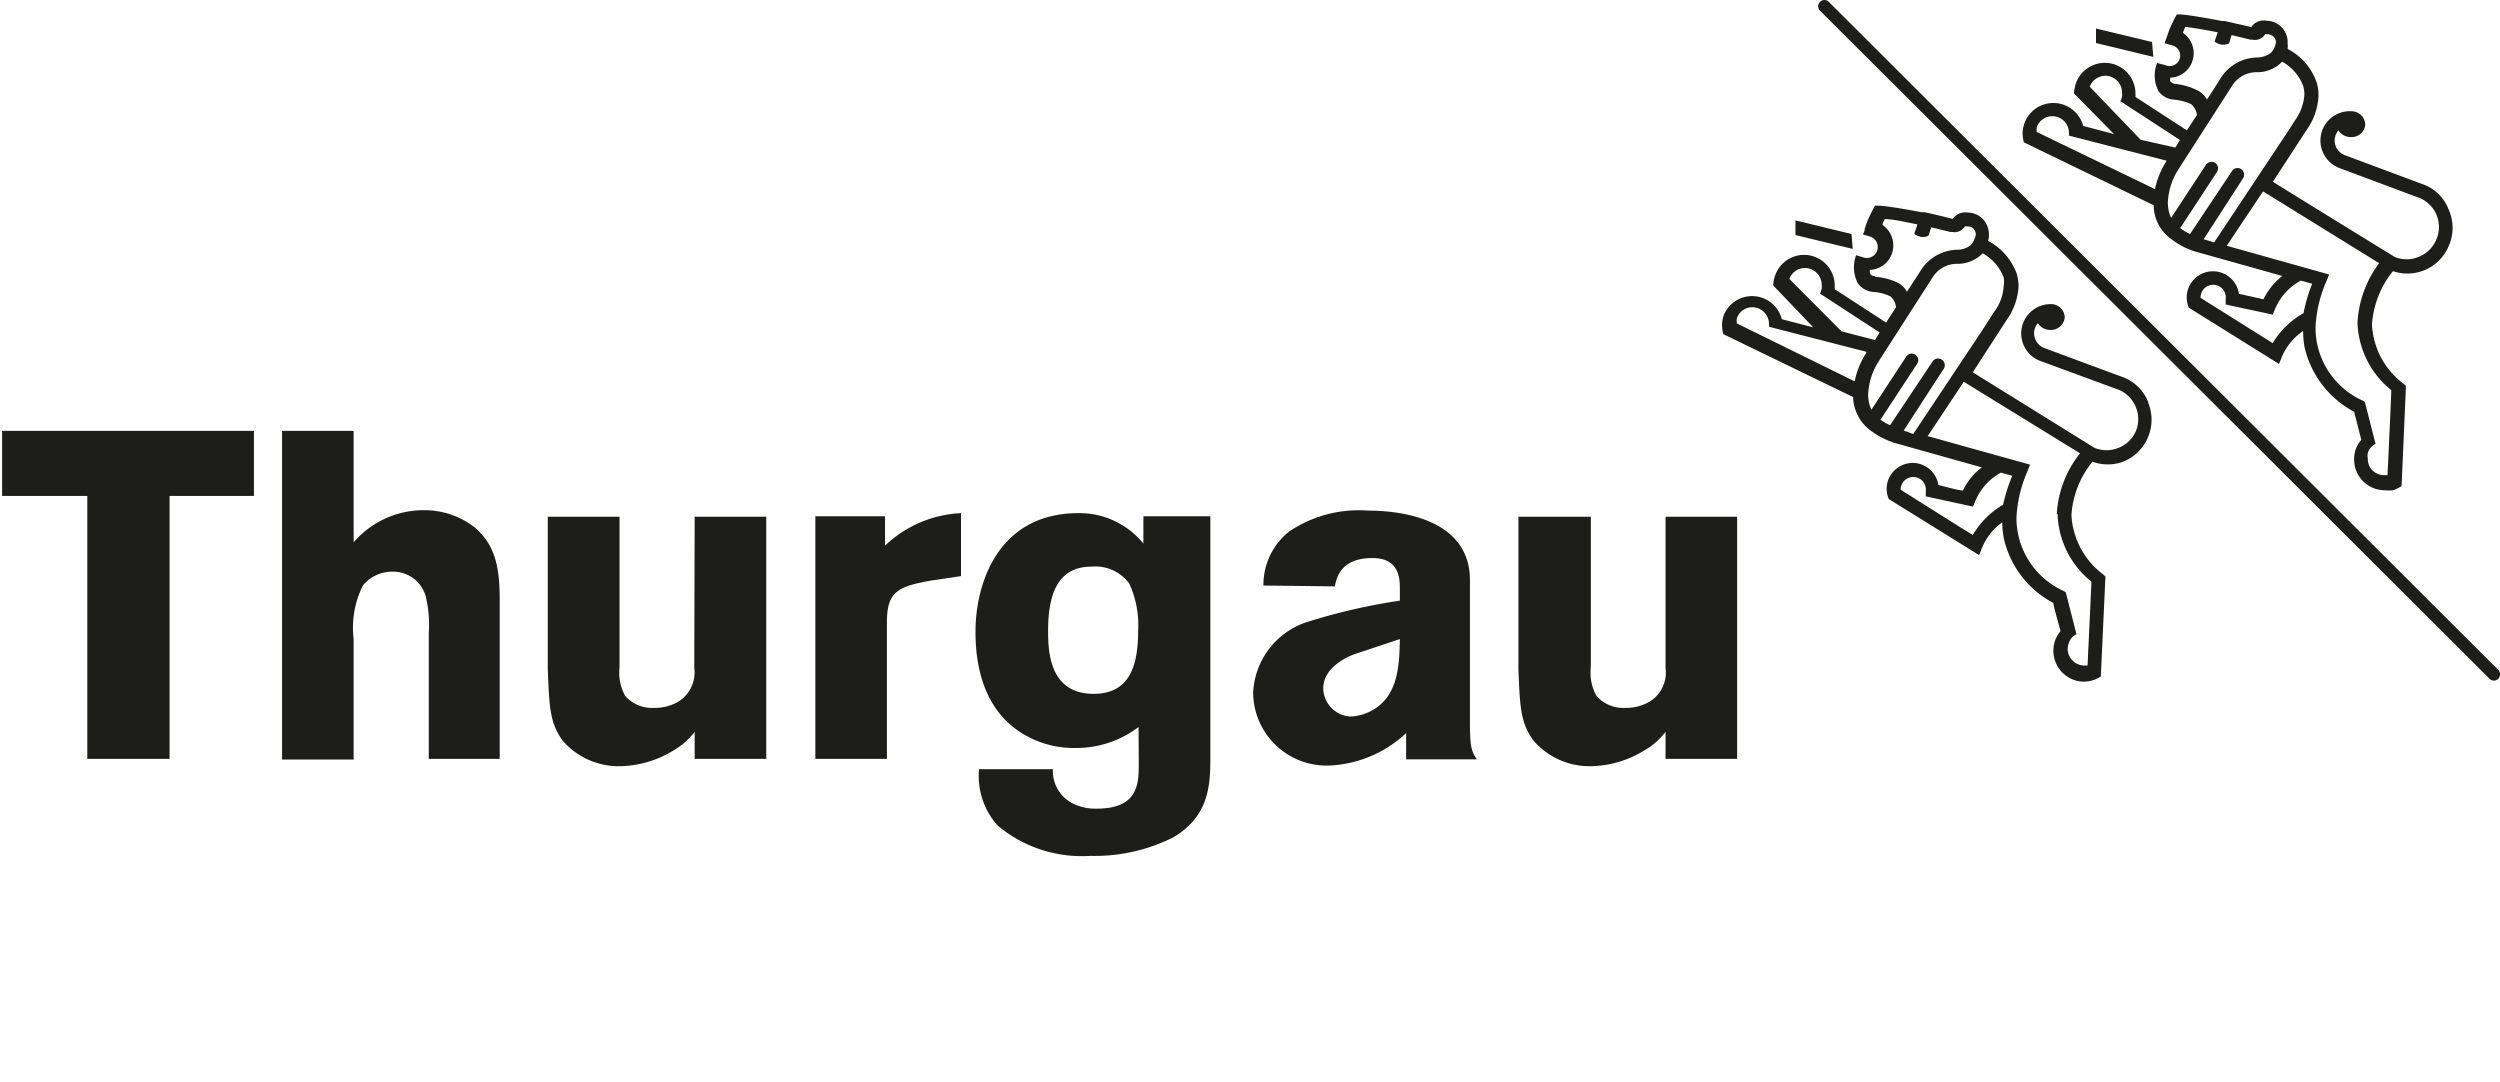
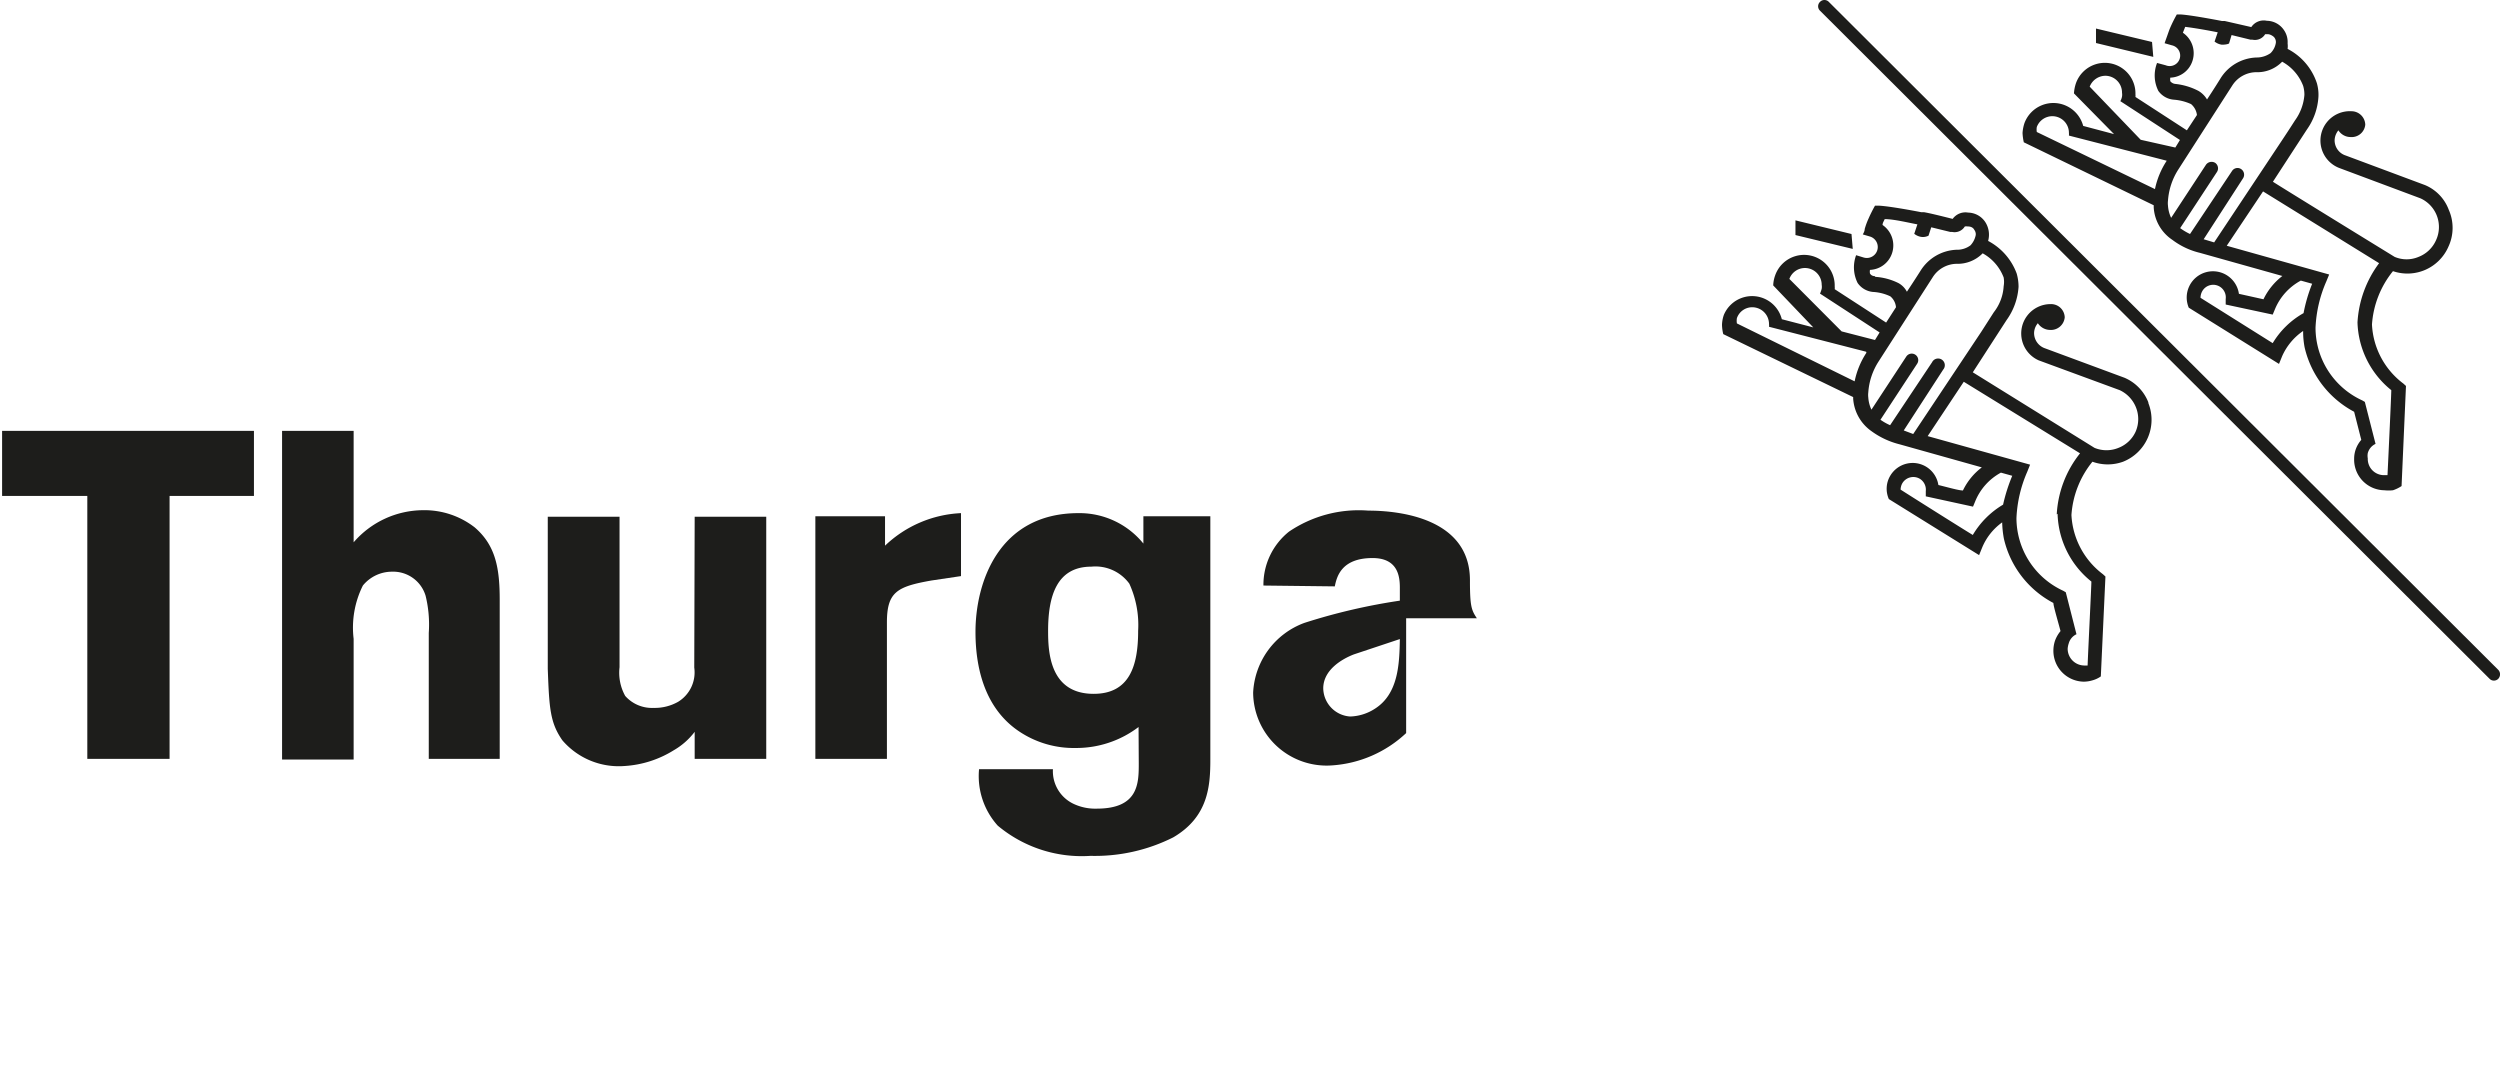
<svg xmlns="http://www.w3.org/2000/svg" id="Ebene_1" data-name="Ebene 1" viewBox="0 0 119.12 51.56">
  <defs>
    <style>.cls-1{fill:#1d1d1b;}</style>
  </defs>
  <title>Kanton Thurgau</title>
  <path class="cls-1" d="M86.72.09a.29.29,0,0,0,0,.42l31.9,31.83a.29.29,0,0,0,.42,0,.31.31,0,0,0,0-.42L87.14.09A.29.29,0,0,0,86.72.09Z" />
  <path class="cls-1" d="M88.28,11.86l-.06-.71-2.67-.65,0,.7Zm14.08,7.3A2.11,2.11,0,0,0,101.23,18h0l-3.78-1.4h0a.77.77,0,0,1-.53-.74.75.75,0,0,1,.18-.46.7.7,0,0,0,.57.32.66.66,0,0,0,.71-.6.65.65,0,0,0-.67-.63h0a1.4,1.4,0,0,0-.57,2.68h0L101,18.59a1.53,1.53,0,0,1,.77.81,1.5,1.5,0,0,1,0,1.14,1.48,1.48,0,0,1-.83.8,1.5,1.5,0,0,1-1.14,0h0L94,17.74l1.61-2.49a3.05,3.05,0,0,0,.57-1.58,2.3,2.3,0,0,0-.09-.64,2.88,2.88,0,0,0-1.36-1.55,1.11,1.11,0,0,0-.13-.89,1,1,0,0,0-.82-.46.75.75,0,0,0-.74.3h0c-.67-.17-1.13-.28-1.37-.32l-.13,0c-.52-.1-1.5-.28-2-.31h-.2a6.75,6.75,0,0,0-.31.62,3.37,3.37,0,0,0-.18.49c0,.12-.08.23-.09.26l.34.1h0a.5.5,0,0,1-.3,1h0l-.36-.11a1.67,1.67,0,0,0,.07,1.32,1,1,0,0,0,.73.43,2.21,2.21,0,0,1,.83.21.76.76,0,0,1,.27.52l-.47.73-2.45-1.59a.53.53,0,0,0,0-.13,1.46,1.46,0,0,0-2.84-.52,1.56,1.56,0,0,0-.09.47h0l1.91,2-1.5-.39A1.46,1.46,0,0,0,82.14,15a1.56,1.56,0,0,0-.09.47,2,2,0,0,0,.06.45h0l6.19,3V19a2.06,2.06,0,0,0,.88,1.55,3.84,3.84,0,0,0,1.33.62l3.92,1.1a3,3,0,0,0-.9,1.1c-.21,0-.75-.16-1.17-.26a1.24,1.24,0,0,0-2.3-.43A1.21,1.21,0,0,0,90,23.78h0l4.3,2.67.15-.37a2.79,2.79,0,0,1,.95-1.19,4.78,4.78,0,0,0,.08.77,4.63,4.63,0,0,0,2.36,3.07c0,.15.22.88.34,1.34a1.56,1.56,0,0,0-.26.45,1.5,1.5,0,0,0-.08.47,1.47,1.47,0,0,0,1.44,1.49,1.45,1.45,0,0,0,.41-.06,1.28,1.28,0,0,0,.41-.19h0l.22-4.76-.12-.11a3.77,3.77,0,0,1-1.5-2.82v0a4.5,4.5,0,0,1,1-2.54,2.15,2.15,0,0,0,1.46,0,2.15,2.15,0,0,0,1.21-2.78Zm-13-6c-.17,0-.23-.08-.26-.13a.48.48,0,0,1,0-.17,1.16,1.16,0,0,0,1.06-.82,1.18,1.18,0,0,0-.46-1.32c0-.11.08-.21.1-.28.44,0,1.12.17,1.56.25l-.15.45a.71.71,0,0,0,.35.15.6.6,0,0,0,.33-.06l.13-.4.9.22.09,0a.57.57,0,0,0,.61-.26l0,0a.56.56,0,0,1,.14,0c.22,0,.29.12.31.16a.35.35,0,0,1,.07.25,1,1,0,0,1-.25.49h0a1.06,1.06,0,0,1-.67.21,2.12,2.12,0,0,0-1.71,1s-.27.43-.65,1a1,1,0,0,0-.4-.41A2.89,2.89,0,0,0,89.33,13.19Zm-4.1.13v0a.79.79,0,0,1,.76-.52.8.8,0,0,1,.78.8.58.58,0,0,1,0,.19h0a1.49,1.49,0,0,1-.08.23h0l2.84,1.85-.22.36-1.59-.41Zm3.67,3.52a3.87,3.87,0,0,0-.56,1.36l-5.61-2.76a.74.74,0,0,1,0-.25.77.77,0,0,1,.75-.52.8.8,0,0,1,.78.8.51.51,0,0,1,0,.13v0l4.63,1.19Zm1.78,3.7,1.88-2.9a.32.32,0,1,0-.53-.35l-2,3A2.59,2.59,0,0,1,89.6,20l0,0,1.75-2.67a.31.31,0,0,0-.52-.34l-1.66,2.53a1.62,1.62,0,0,1-.15-.58,1,1,0,0,1,0-.24,3.12,3.12,0,0,1,.5-1.49h0l2.57-4h0a1.37,1.37,0,0,1,1.14-.64,1.67,1.67,0,0,0,1.24-.5,2.21,2.21,0,0,1,1,1.15,1.18,1.18,0,0,1,0,.42A2.22,2.22,0,0,1,95,14.88l-.59.92-3.25,4.88Zm4.76,3.52A4.1,4.1,0,0,0,94,25.49c-.45-.27-2.75-1.72-3.44-2.16a.64.64,0,0,1,.08-.3.61.61,0,0,1,.83-.22.61.61,0,0,1,.29.59h0l0,.25,2.25.49.1-.24a2.72,2.72,0,0,1,1.23-1.38l.54.15A8.16,8.16,0,0,0,95.44,24.06Zm2.57.45a4.28,4.28,0,0,0,1.61,3.23c0,.23-.14,3-.18,4l-.17,0a.8.8,0,0,1-.78-.8,1,1,0,0,1,.05-.25.68.68,0,0,1,.37-.44h0l-.51-2-.12-.07a3.82,3.82,0,0,1-2.23-3.46,6.14,6.14,0,0,1,.51-2.2l.14-.35-4.88-1.36,1.72-2.59,5.54,3.41A5.08,5.08,0,0,0,98,24.51Z" />
  <path class="cls-1" d="M102.6,2.71,102.54,2l-2.67-.64,0,.69ZM116.68,10a2.05,2.05,0,0,0-1.13-1.18h0l-3.78-1.41h0a.76.76,0,0,1-.53-.73.78.78,0,0,1,.18-.47.69.69,0,0,0,.58.32.65.65,0,0,0,.7-.59.66.66,0,0,0-.66-.64h0A1.4,1.4,0,0,0,111.45,8h0l3.88,1.45a1.5,1.5,0,0,1,.74,2,1.5,1.5,0,0,1-.83.79,1.46,1.46,0,0,1-1.14,0h0c-1.14-.7-5.35-3.29-5.8-3.58l1.62-2.49a3,3,0,0,0,.55-1.58,2,2,0,0,0-.08-.64A2.84,2.84,0,0,0,109,2.33a1,1,0,0,0,0-.26,1,1,0,0,0-.17-.63,1,1,0,0,0-.82-.45.71.71,0,0,0-.74.3h0L106,1l-.13,0c-.52-.1-1.5-.28-1.95-.31h-.2a6.75,6.75,0,0,0-.31.62c-.06.14-.09.24-.18.49s-.08.23-.09.26l.35.1h0a.5.5,0,1,1-.3.95h0L102.78,3a1.64,1.64,0,0,0,.06,1.33,1,1,0,0,0,.74.42,2.42,2.42,0,0,1,.82.21.81.81,0,0,1,.28.52l-.48.73-2.45-1.59a.49.49,0,0,0,0-.12,1.46,1.46,0,0,0-2.84-.52,1.86,1.86,0,0,0-.09.47h0l1.91,1.94L99.26,6a1.47,1.47,0,0,0-2.8-.13,1.86,1.86,0,0,0-.09.47,2.6,2.6,0,0,0,.06.44h0l6.19,3v.1a2,2,0,0,0,.89,1.55,3.56,3.56,0,0,0,1.32.62l3.92,1.1a3.09,3.09,0,0,0-.9,1.11L106.68,14a1.25,1.25,0,1,0-2.39.66h0l4.3,2.68.15-.37a2.85,2.85,0,0,1,1-1.2,4,4,0,0,0,.07.78,4.66,4.66,0,0,0,2.36,3.07l.34,1.34a1.36,1.36,0,0,0-.34.91,1.46,1.46,0,0,0,1.44,1.49,1.84,1.84,0,0,0,.41,0,1.73,1.73,0,0,0,.41-.2h0l.21-4.77-.12-.11a3.74,3.74,0,0,1-1.5-2.82v0a4.52,4.52,0,0,1,1-2.54,2.13,2.13,0,0,0,2.64-1.16A2.12,2.12,0,0,0,116.68,10Zm-13-6a.35.35,0,0,1-.27-.13.58.58,0,0,1,0-.17,1.15,1.15,0,0,0,1.06-.81,1.18,1.18,0,0,0-.46-1.33l.11-.28c.43.05,1.11.17,1.55.26l-.15.44a.71.71,0,0,0,.35.15c.26,0,.34-.06.34-.06l.12-.4.9.22.09,0a.57.57,0,0,0,.61-.26s0,0,0,0,0,0,.13,0,.29.12.31.16a.35.35,0,0,1,.07.25.89.89,0,0,1-.25.49h0a1.16,1.16,0,0,1-.68.21,2.1,2.1,0,0,0-1.71,1s-.27.44-.64,1a1.15,1.15,0,0,0-.41-.41A3.09,3.09,0,0,0,103.66,4Zm-4.11.13v0a.81.81,0,0,1,.76-.52.8.8,0,0,1,.78.81.57.57,0,0,1,0,.18v0a.68.68,0,0,1-.08.22h0l2.84,1.85-.22.36L102,6.66Zm3.67,3.53a3.88,3.88,0,0,0-.56,1.35L97.05,6.29a.69.69,0,0,1,0-.24.79.79,0,0,1,1.53.28.69.69,0,0,1,0,.13v0l4.63,1.19ZM105,11.4l1.88-2.91a.32.32,0,0,0-.09-.43.31.31,0,0,0-.44.09l-2,3a2.91,2.91,0,0,1-.47-.28l0,0,1.75-2.67a.32.32,0,0,0-.08-.44.33.33,0,0,0-.44.09l-1.66,2.53a1.62,1.62,0,0,1-.15-.58,1,1,0,0,1,0-.24,3.16,3.16,0,0,1,.49-1.48h0l2.57-4h0a1.37,1.37,0,0,1,1.14-.64,1.64,1.64,0,0,0,1.24-.5,2.21,2.21,0,0,1,1,1.15,1.49,1.49,0,0,1,.06.43,2.39,2.39,0,0,1-.45,1.22s-.26.41-.6.92l-3.25,4.89Zm4.76,3.52a4,4,0,0,0-1.47,1.43l-3.44-2.16a.65.65,0,0,1,.08-.31.6.6,0,0,1,1.12.37h0l0,.26,2.24.48.1-.24a2.73,2.73,0,0,1,1.24-1.38l.54.15A7.48,7.48,0,0,0,109.76,14.92Zm2.57.44a4.3,4.3,0,0,0,1.61,3.23c0,.24-.13,3-.18,4.05h-.17a.77.77,0,0,1-.77-.8.69.69,0,0,1,0-.25.68.68,0,0,1,.37-.44h0l-.51-2-.12-.07a3.81,3.81,0,0,1-2.23-3.46,6.14,6.14,0,0,1,.51-2.2l.14-.34-4.88-1.37,1.73-2.59,5.53,3.42A5.21,5.21,0,0,0,112.33,15.36Z" />
  <path class="cls-1" d="M.1,20.53h12v3.1H8.08V36.16H4.16V23.63H.1Z" />
  <path class="cls-1" d="M16.85,20.53v5.31a4.4,4.4,0,0,1,3.31-1.53,3.9,3.9,0,0,1,2.46.82c1,.86,1.19,1.95,1.19,3.45v7.58H20.43v-6a5.78,5.78,0,0,0-.15-1.77,1.61,1.61,0,0,0-1.6-1.15,1.79,1.79,0,0,0-1.39.66,4.49,4.49,0,0,0-.44,2.54v5.75H13.44V20.53Z" />
  <path class="cls-1" d="M33.1,24.62h3.41V36.16H33.1V34.87a3.35,3.35,0,0,1-1,.88,5,5,0,0,1-2.36.75,3.54,3.54,0,0,1-2.94-1.22c-.59-.84-.63-1.53-.7-3.41V24.62h3.42v7.17a2.28,2.28,0,0,0,.27,1.37,1.7,1.7,0,0,0,1.35.57,2.26,2.26,0,0,0,1.17-.29,1.64,1.64,0,0,0,.77-1.63Z" />
-   <path class="cls-1" d="M79.36,24.62h3.41V36.16H79.36V34.87a3.35,3.35,0,0,1-1,.88A5,5,0,0,1,76,36.5a3.54,3.54,0,0,1-2.94-1.22c-.6-.84-.64-1.53-.71-3.41V24.62H75.8v7.17a2.28,2.28,0,0,0,.27,1.37,1.7,1.7,0,0,0,1.35.57,2.28,2.28,0,0,0,1.17-.29,1.64,1.64,0,0,0,.77-1.63Z" />
  <path class="cls-1" d="M42.17,26a5.61,5.61,0,0,1,3.62-1.55v3l-1.41.21c-1.63.29-2.12.54-2.12,2v6.5H38.85V24.6h3.32Z" />
  <path class="cls-1" d="M54.25,34.64a4.9,4.9,0,0,1-3,1,4.67,4.67,0,0,1-2.63-.75c-1.55-1-2.14-2.79-2.14-4.78,0-2.32,1.08-5.66,4.91-5.66a3.92,3.92,0,0,1,3.09,1.45V24.6h3.19V36.18c0,1.26-.09,2.74-1.77,3.72a8.3,8.3,0,0,1-3.94.88,6.24,6.24,0,0,1-4.42-1.44,3.53,3.53,0,0,1-.89-2.69h3.52a1.72,1.72,0,0,0,1,1.66,2.42,2.42,0,0,0,1.09.22c2,0,2-1.22,2-2.17Zm-4.31-4.58c0,1,.07,3,2.17,3,1.72,0,2.12-1.35,2.12-3a4.74,4.74,0,0,0-.42-2.25A2,2,0,0,0,52,27C50.34,27,49.94,28.42,49.94,30.06Z" />
-   <path class="cls-1" d="M60.2,27.9a3.24,3.24,0,0,1,1.22-2.57,5.93,5.93,0,0,1,3.78-1c1.41,0,4.84.33,4.84,3.32v6.72c0,1.24.07,1.42.33,1.81H67V34.93a5.71,5.71,0,0,1-3.54,1.54A3.5,3.5,0,0,1,59.71,33a3.73,3.73,0,0,1,2.44-3.32,28.49,28.49,0,0,1,4.55-1.06V28c0-.53-.09-1.41-1.3-1.41-1.51,0-1.71.92-1.8,1.35Zm4.31,3.28c-.57.22-1.46.74-1.46,1.62a1.37,1.37,0,0,0,1.28,1.34,2.28,2.28,0,0,0,1.18-.37c1.12-.71,1.17-2.13,1.19-3.32Z" />
+   <path class="cls-1" d="M60.2,27.9a3.24,3.24,0,0,1,1.22-2.57,5.93,5.93,0,0,1,3.78-1c1.41,0,4.84.33,4.84,3.32c0,1.24.07,1.42.33,1.81H67V34.93a5.71,5.71,0,0,1-3.54,1.54A3.5,3.5,0,0,1,59.71,33a3.73,3.73,0,0,1,2.44-3.32,28.49,28.49,0,0,1,4.55-1.06V28c0-.53-.09-1.41-1.3-1.41-1.51,0-1.71.92-1.8,1.35Zm4.31,3.28c-.57.22-1.46.74-1.46,1.62a1.37,1.37,0,0,0,1.28,1.34,2.28,2.28,0,0,0,1.18-.37c1.12-.71,1.17-2.13,1.19-3.32Z" />
</svg>